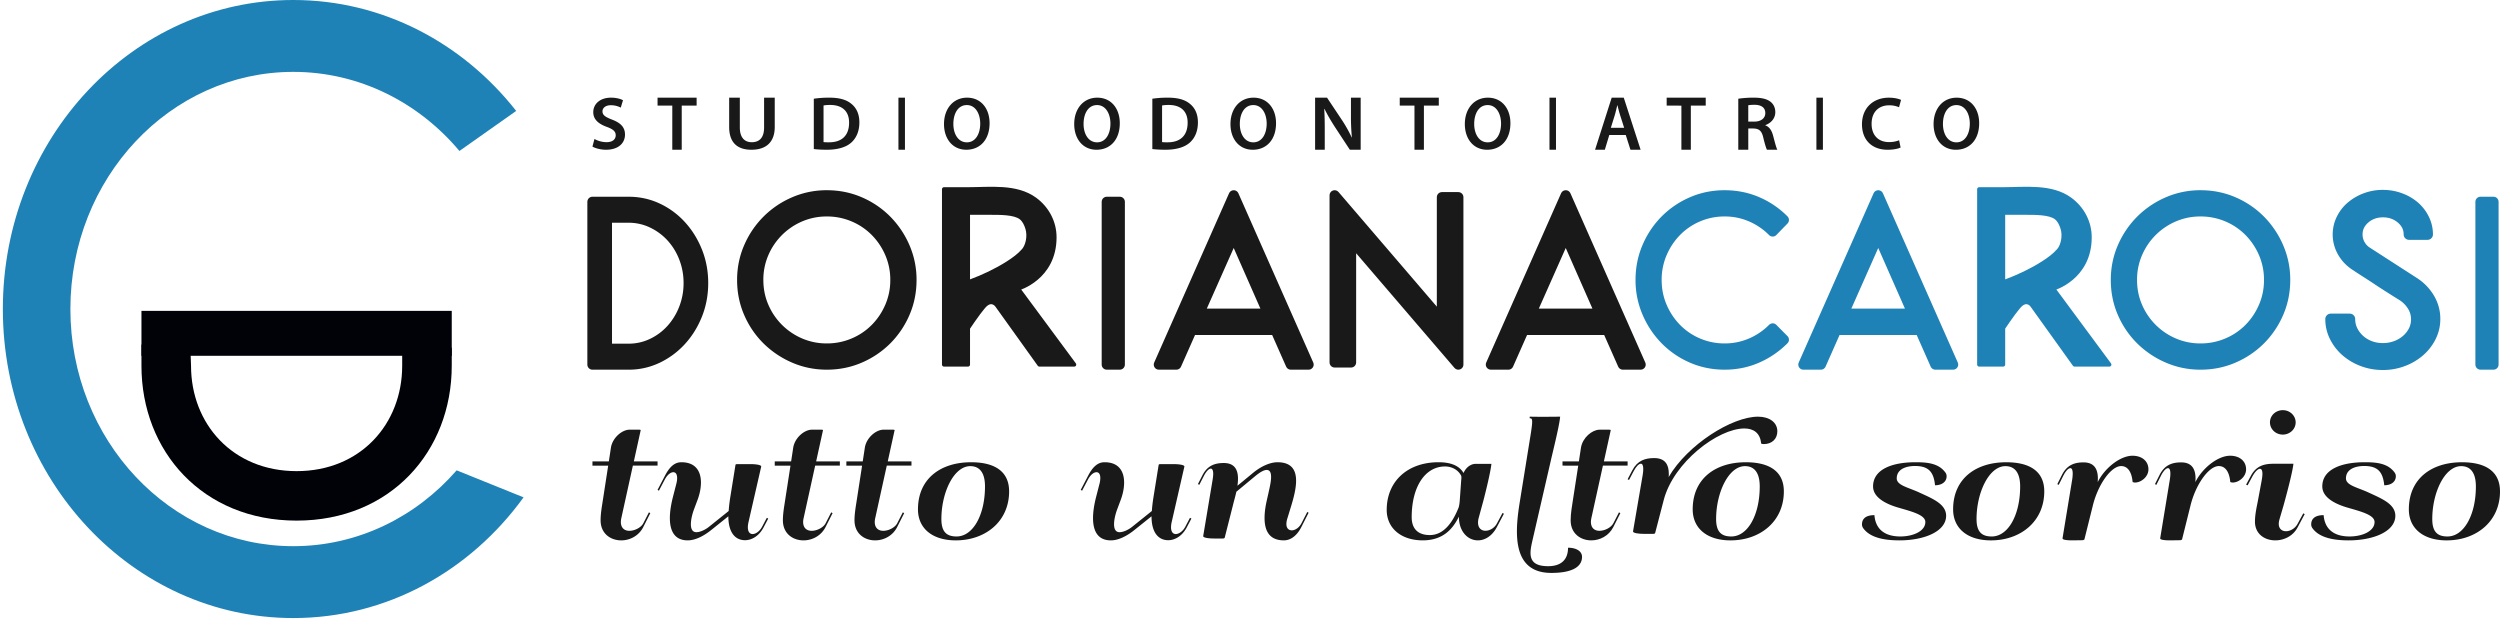
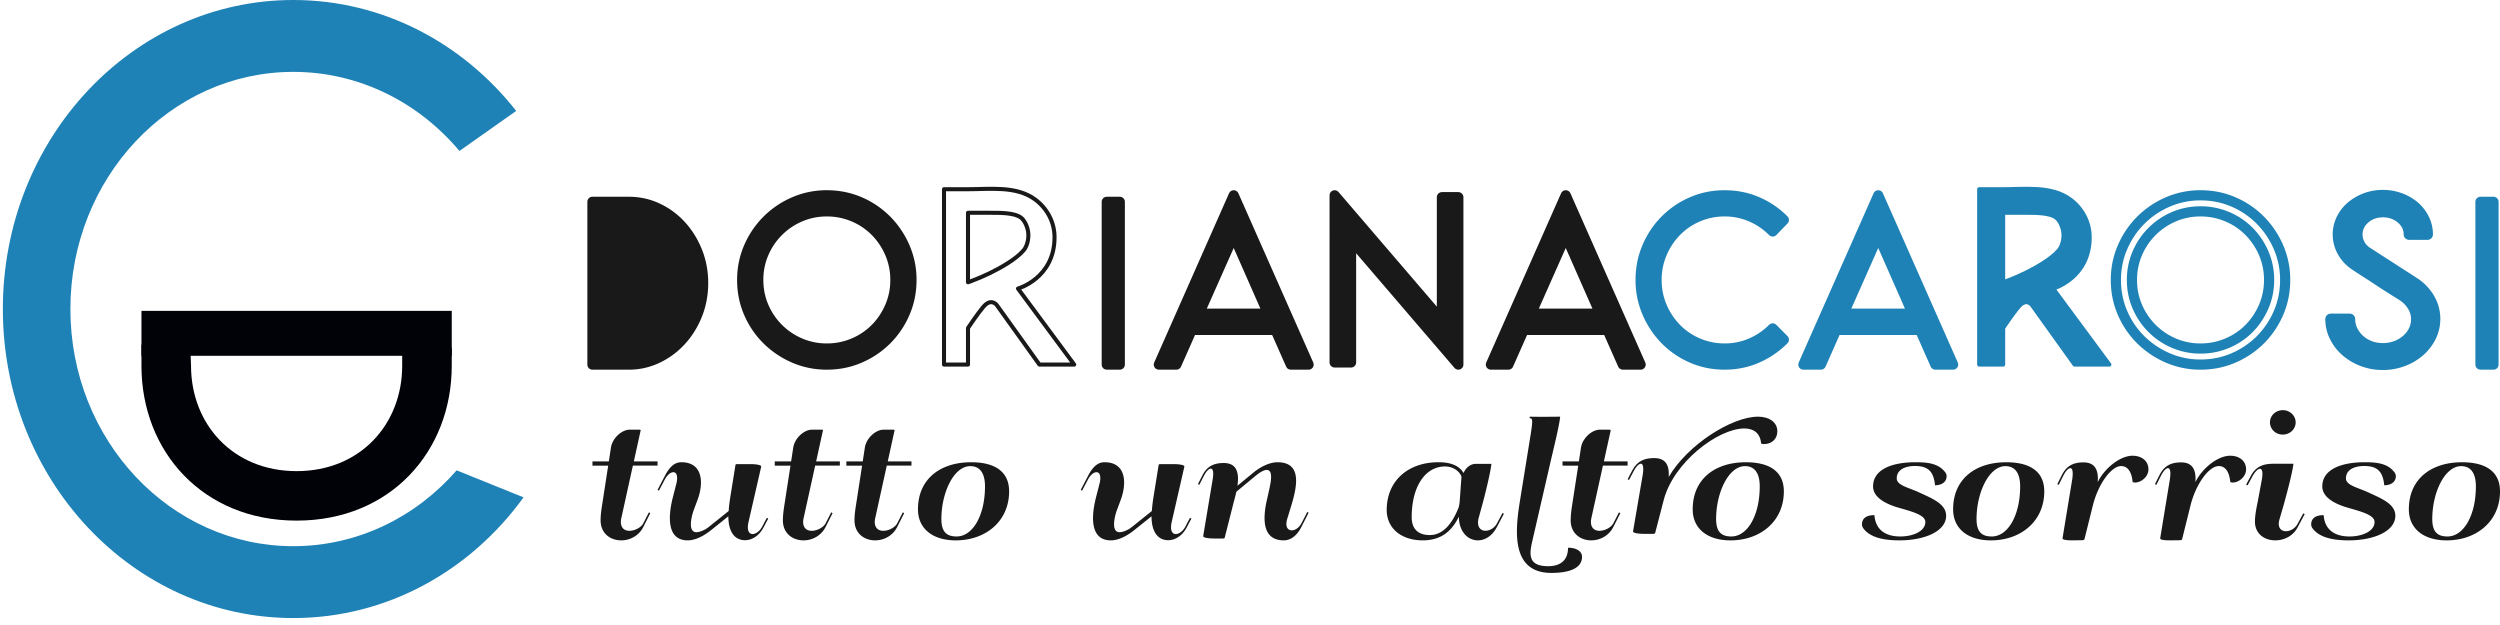
<svg xmlns="http://www.w3.org/2000/svg" viewBox="0 0 360 90">
  <g fill="none" fill-rule="evenodd">
    <path fill="#000207" d="M65.055 50.069h-7.14v2.6c0 8.38-5.998 15.174-15.203 15.174-9.205 0-15.203-6.794-15.203-15.174l-.109-3.056h-7.03v3.056c0 12.315 8.814 22.299 22.342 22.299 13.527 0 22.341-9.984 22.341-22.3l.002-2.6z" />
    <path fill="#1F82B6" d="M65.758 67.73c-5.862 6.716-14.231 10.92-23.525 10.92-17.726 0-32.096-15.29-32.096-34.15s14.37-34.15 32.096-34.15c9.508 0 18.05 4.4 23.926 11.389l8.172-5.766C66.659 6.21 55.129 0 42.233 0 19.135 0 .41 19.923.41 44.5.41 69.076 19.135 89 42.233 89c13.505 0 25.513-6.812 33.16-17.381l-9.635-3.89z" />
    <path fill="#000207" d="M20.37 51.235h44.683v-6.467H20.37z" />
    <g fill="#1A1919">
      <path d="M85.313 67.051v-.606h2.358l.302-1.982c.232-1.445 1.615-2.588 2.684-2.588h1.347c.14 0 .256.023.256.058 0 .012-.012.059-.012.07l-.976 4.442h3.415v.606h-3.554l-1.673 7.602c-.035.187-.058.35-.058.501 0 .922.569 1.283 1.231 1.283.778 0 1.696-.478 2.01-1.096l.801-1.562.198.116-1.022 2.018c-.65 1.27-1.94 1.9-3.16 1.9-1.534 0-2.974-.968-2.974-2.892 0-1.014.209-2.11.325-2.903l.767-4.967h-2.266zm15.623 2.439c0 .853-.207 1.795-.564 2.692l-.449 1.2c-.218.594-.437 1.424-.437 2.098 0 .65.196 1.155.794 1.155.553 0 1.289-.36 1.784-.752l2.865-2.299c.046-.707.138-1.38.218-1.907l.76-4.722c.011-.09.138-.123.242-.123h1.899c.77 0 1.565.112 1.565.336v.023l-1.853 8.098c-.046.246-.07.449-.07.639 0 .673.3.976.68.976.46 0 1.035-.404 1.38-1.066l.668-1.267.207.1-.668 1.269c-.644 1.233-1.691 1.85-2.67 1.85-1.38 0-2.404-1.054-2.404-3.443l-2.451 1.962c-1.266 1.021-2.451 1.504-3.406 1.504-1.933 0-2.566-1.425-2.566-3.208 0-.931.173-1.963.414-2.928l.506-1.974c.093-.336.127-.628.127-.863 0-.584-.23-.842-.553-.842-.38 0-.862.37-1.22 1.044l-.85 1.615-.197-.113 1.07-2.052c.703-1.346 1.44-1.93 2.36-1.93 2.048 0 2.819 1.302 2.819 2.928m10.627-2.439v-.606h2.358l.302-1.982c.232-1.445 1.615-2.588 2.684-2.588h1.347c.14 0 .256.023.256.058 0 .012-.012.059-.012.07l-.976 4.442h3.415v.606h-3.554l-1.673 7.602a2.75 2.75 0 0 0-.058.501c0 .922.569 1.283 1.231 1.283.778 0 1.696-.478 2.01-1.096l.801-1.562.198.116-1.022 2.018c-.65 1.27-1.94 1.9-3.16 1.9-1.534 0-2.974-.968-2.974-2.892 0-1.014.209-2.11.325-2.903l.767-4.967h-2.266zm10.312 0v-.606h2.358l.303-1.982c.232-1.445 1.614-2.588 2.683-2.588h1.347c.14 0 .256.023.256.058 0 .012-.012.059-.012.07l-.975 4.442h3.415v.606h-3.555l-1.673 7.602a2.75 2.75 0 0 0-.058.501c0 .922.57 1.283 1.232 1.283.778 0 1.696-.478 2.01-1.096l.801-1.562.197.116-1.022 2.018c-.65 1.27-1.94 1.9-3.16 1.9-1.533 0-2.974-.968-2.974-2.892 0-1.014.21-2.11.326-2.903l.767-4.967h-2.266zm19.965 2.996c0-1.91-.733-2.923-2.12-2.923-2.369 0-4.161 3.81-4.161 7.61 0 1.797.699 2.517 2.187 2.517 2.357 0 4.093-3.08 4.093-7.204m3.474.708c0 4.36-3.44 7.058-7.68 7.058-3.393 0-5.446-1.742-5.446-4.462 0-4.45 3.293-6.788 7.645-6.788 3.597 0 5.48 1.46 5.48 4.192m16.561-1.265c0 .853-.207 1.795-.564 2.692l-.448 1.2c-.22.594-.437 1.424-.437 2.098 0 .65.195 1.155.793 1.155.553 0 1.289-.36 1.784-.752l2.865-2.299c.046-.707.138-1.38.219-1.907l.76-4.722c.011-.09.138-.123.241-.123h1.899c.77 0 1.565.112 1.565.336v.023l-1.853 8.098a3.457 3.457 0 0 0-.069.639c0 .673.3.976.68.976.46 0 1.035-.404 1.38-1.066l.667-1.267.208.1-.668 1.269c-.644 1.233-1.692 1.85-2.67 1.85-1.38 0-2.405-1.054-2.405-3.443l-2.45 1.962c-1.266 1.021-2.452 1.504-3.407 1.504-1.933 0-2.566-1.425-2.566-3.208 0-.931.173-1.963.414-2.928l.507-1.974a3.3 3.3 0 0 0 .126-.863c0-.584-.23-.842-.552-.842-.38 0-.863.37-1.22 1.044l-.851 1.615-.196-.113 1.07-2.052c.702-1.346 1.438-1.93 2.36-1.93 2.047 0 2.818 1.302 2.818 2.928m16.397-.552c0 .325-.032.66-.077 1.008l2.27-1.87c1.23-1.01 2.517-1.513 3.49-1.513 2.069 0 2.684 1.165 2.684 2.666 0 1.087-.324 2.353-.66 3.474l-.604 1.972a2.81 2.81 0 0 0-.134.773c0 .628.346.92.771.92.481 0 1.063-.36 1.41-1.032l.827-1.614.19.113-1.04 2.05c-.682 1.345-1.621 1.927-2.516 1.927-2.125 0-2.785-1.423-2.785-3.216 0-.761.112-1.58.29-2.397l.27-1.2c.133-.627.38-1.59.38-2.319 0-.571-.146-1.008-.638-1.008-.459 0-1.074.425-1.577.829l-2.785 2.308c-.157.706-.358 1.378-.481 1.894l-1.197 4.717c-.011.079-.156.123-.223.123h-1.354c-.749 0-1.52-.112-1.52-.336 0-.01.022-.145.022-.157l1.33-7.955a5.54 5.54 0 0 0 .09-.852c0-.538-.145-.762-.347-.762-.28 0-.67.404-1.006 1.065l-.649 1.266-.201-.1.648-1.267c.738-1.446 1.846-1.77 3.076-1.77 1.588 0 2.047 1.008 2.047 2.263m29.825-1.768c-2.885 0-4.812 2.922-4.812 7.305 0 1.674.911 2.574 2.616 2.574 2.196 0 3.433-2.203 4.123-3.923.105-.236.163-.81.175-.955l.21-2.944c.012-.113.035-.293.035-.462 0-.123-.012-.236-.059-.303-.49-.922-1.482-1.292-2.288-1.292zm6.668-.372c-.117 1.226-1.051 4.98-1.331 5.935l-.538 1.978a3.04 3.04 0 0 0-.058.528c0 .82.49 1.191 1.074 1.191.596 0 1.285-.382 1.647-1.056l.806-1.506.198.112-1.027 1.945c-.678 1.28-1.729 1.888-2.722 1.888-1.412 0-2.732-1.225-2.732-3.417-.853 1.72-2.23 3.416-5.209 3.416-3.106 0-5.185-1.752-5.185-4.382 0-4.114 2.99-6.868 7.463-6.868 1.845 0 3.013.54 3.597 1.552.537-1.18 1.436-1.316 1.705-1.316h2.312zM224.661 60c-.1 1.272-1.09 5.193-1.313 6.197l-2.728 11.857c-.123.56-.223 1.085-.223 1.552 0 1.155.568 1.925 2.539 1.925 1.86 0 2.861-.933 2.861-2.66 1.214 0 2.016.525 2.016 1.307 0 1.517-1.548 2.322-4.42 2.322-3.931 0-4.956-2.754-4.956-5.999 0-1.423.201-2.94.435-4.364l1.547-9.593c.145-.91.212-1.459.212-1.797 0-.514-.145-.514-.367-.514l.022-.233c.679.011 1.737.023 1.737.023L224.66 60z" />
      <path d="M225 67.051v-.606h2.358l.302-1.982c.233-1.445 1.615-2.588 2.683-2.588h1.348c.14 0 .256.023.256.058 0 .012-.012.059-.012.07l-.976 4.442h3.416v.606h-3.555l-1.673 7.602c-.034.187-.058.35-.058.501 0 .922.57 1.283 1.231 1.283.779 0 1.696-.478 2.01-1.096l.802-1.562.197.116-1.022 2.018c-.65 1.27-1.94 1.9-3.16 1.9-1.533 0-2.974-.968-2.974-2.892 0-1.014.21-2.11.325-2.903l.767-4.967H225zm15.31 1.184c0 .146 0 .304-.024.461C242.989 64.05 249.382 60 253.155 60c1.667 0 2.782.843 2.782 2.103 0 1.103-.782 1.846-1.955 1.846-.126 0-.252-.023-.368-.068-.149-1.53-1.092-2.182-2.426-2.182-3.772 0-10.2 4.849-11.615 10.316l-1.23 4.736c-.012.08-.15.124-.242.124h-1.38c-.77 0-1.564-.113-1.564-.338 0-.01.023-.146.023-.157l1.369-7.987c.057-.35.08-.63.08-.856 0-.54-.138-.765-.345-.765-.288 0-.69.406-1.035 1.07l-.667 1.27-.207-.1.667-1.272c.759-1.451 1.898-1.778 3.162-1.778 1.633 0 2.105 1.013 2.105 2.273" />
      <path d="M253.402 70.047c0-1.91-.733-2.923-2.12-2.923-2.368 0-4.16 3.81-4.16 7.61 0 1.797.699 2.517 2.187 2.517 2.357 0 4.093-3.08 4.093-7.204m3.473.708c0 4.36-3.44 7.058-7.679 7.058-3.394 0-5.446-1.742-5.446-4.462 0-4.45 3.292-6.788 7.645-6.788 3.597 0 5.48 1.46 5.48 4.192m11.463 5.349a.937.937 0 0 1-.213-.585c0-.876.627-1.337 1.787-1.337l.012.079c.189 2 1.538 2.99 3.727 2.99 1.87 0 3.597-.776 3.597-2.08 0-1.056-2.083-1.54-4.023-2.113-1.823-.55-3.503-1.494-3.503-3.012 0-2.382 2.58-3.484 6.13-3.484 1.704 0 3.29.158 4.26 1.45a.891.891 0 0 1 .2.573c0 .776-.662 1.293-1.668 1.293-.201-2.046-1.041-2.776-2.91-2.776-1.326.011-2.604.483-2.604 1.787 0 1.011 1.692 1.303 3.254 2.034 1.893.877 3.858 1.652 3.858 3.35 0 2.258-3.16 3.54-6.71 3.54-1.975 0-4.153-.304-5.194-1.71m22.564-6.056c0-1.91-.733-2.923-2.12-2.923-2.368 0-4.16 3.81-4.16 7.61 0 1.797.699 2.517 2.187 2.517 2.357 0 4.093-3.08 4.093-7.204m3.473.708c0 4.36-3.44 7.058-7.679 7.058-3.394 0-5.446-1.742-5.446-4.462 0-4.45 3.292-6.788 7.645-6.788 3.597 0 5.48 1.46 5.48 4.192m7.718-1.838c0 .185-.01.312-.022.509 1.02-2.057 3.261-3.801 5.005-3.801 1.382 0 2.299.786 2.299 1.964 0 1.097-1.087 1.895-1.914 1.895a.925.925 0 0 1-.362-.07c-.136-1.502-.736-2.3-1.653-2.3-1.45 0-3.33 2.647-4.078 5.685l-1.211 4.864c-.011.08-.238.127-.238.127l-1.472.022c-.759 0-1.438-.068-1.438-.276 0-.024.01-.07.01-.116l1.372-8.34a5.75 5.75 0 0 0 .079-.879c0-.555-.136-.786-.34-.786-.283 0-.68.416-1.02 1.098l-.656 1.305-.204-.104.657-1.305c.747-1.49 1.869-1.826 3.114-1.826 1.608 0 2.072 1.04 2.072 2.334m14.063 0c0 .185-.011.312-.023.509 1.02-2.057 3.262-3.801 5.006-3.801 1.381 0 2.298.786 2.298 1.964 0 1.097-1.087 1.895-1.913 1.895a.925.925 0 0 1-.363-.07c-.136-1.502-.736-2.3-1.653-2.3-1.45 0-3.33 2.647-4.077 5.685l-1.211 4.864c-.012.08-.238.127-.238.127l-1.473.022c-.758 0-1.438-.068-1.438-.276 0-.024.012-.07.012-.116l1.37-8.34c.056-.36.08-.648.08-.879 0-.555-.137-.786-.34-.786-.284 0-.68.416-1.02 1.098l-.657 1.305-.204-.104.657-1.305c.748-1.49 1.87-1.826 3.115-1.826 1.607 0 2.072 1.04 2.072 2.334m12.568-9.854c1.039 0 1.85.805 1.85 1.759 0 .998-.86 1.759-1.85 1.759-1.05 0-1.85-.806-1.85-1.76 0-.998.848-1.758 1.85-1.758zm2.1 16.933c-.656 1.215-1.945 1.817-3.186 1.817-1.515 0-2.924-.909-2.924-2.702 0-1.01.25-2.11.406-2.906l.573-3.086c.06-.352.095-.647.095-.886 0-.51-.143-.726-.358-.726-.286 0-.716.42-1.086 1.1l-.692 1.283-.214-.102.692-1.282c.787-1.465 1.969-1.726 3.281-1.726h2.84c-.118 1.237-1.145 5.017-1.42 5.993l-.584 1.998c-.072.25-.108.465-.108.658 0 .726.478 1.067 1.039 1.067.597 0 1.3-.375 1.67-1.056l.824-1.52.203.113-1.05 1.963zm2.202.108a.937.937 0 0 1-.214-.585c0-.876.627-1.337 1.787-1.337l.012.079c.19 2 1.538 2.99 3.727 2.99 1.87 0 3.597-.776 3.597-2.08 0-1.056-2.082-1.54-4.023-2.113-1.822-.55-3.502-1.494-3.502-3.012 0-2.382 2.58-3.484 6.13-3.484 1.703 0 3.289.158 4.259 1.45a.891.891 0 0 1 .201.573c0 .776-.663 1.293-1.668 1.293-.202-2.046-1.042-2.776-2.911-2.776-1.325.011-2.603.483-2.603 1.787 0 1.011 1.692 1.303 3.254 2.034 1.893.877 3.857 1.652 3.857 3.35 0 2.258-3.16 3.54-6.709 3.54-1.976 0-4.153-.304-5.194-1.71m23.501-6.056c0-1.91-.733-2.923-2.12-2.923-2.368 0-4.16 3.81-4.16 7.61 0 1.797.699 2.517 2.187 2.517 2.357 0 4.093-3.08 4.093-7.204m3.473.708c0 4.36-3.44 7.058-7.679 7.058-3.394 0-5.446-1.742-5.446-4.462 0-4.45 3.292-6.788 7.645-6.788 3.597 0 5.48 1.46 5.48 4.192" />
    </g>
-     <path fill="#1A1919" d="M90.52 50.221a7.8 7.8 0 0 0 3.351-.741 8.72 8.72 0 0 0 2.761-2.032 9.629 9.629 0 0 0 1.858-3.02 9.965 9.965 0 0 0 .677-3.666 9.97 9.97 0 0 0-.677-3.666 9.42 9.42 0 0 0-1.858-3 8.87 8.87 0 0 0-2.76-2.014 7.8 7.8 0 0 0-3.351-.74h-3.125V50.22h3.125zm0-21.158c1.482 0 2.871.303 4.167.911a10.752 10.752 0 0 1 3.403 2.507c.973 1.064 1.742 2.305 2.31 3.723.566 1.418.85 2.938.85 4.558 0 1.621-.284 3.14-.85 4.559-.568 1.418-1.337 2.659-2.31 3.722a11.006 11.006 0 0 1-3.403 2.526 9.52 9.52 0 0 1-4.166.931h-5.209V29.062h5.209z" />
+     <path fill="#1A1919" d="M90.52 50.221h-3.125V50.22h3.125zm0-21.158c1.482 0 2.871.303 4.167.911a10.752 10.752 0 0 1 3.403 2.507c.973 1.064 1.742 2.305 2.31 3.723.566 1.418.85 2.938.85 4.558 0 1.621-.284 3.14-.85 4.559-.568 1.418-1.337 2.659-2.31 3.722a11.006 11.006 0 0 1-3.403 2.526 9.52 9.52 0 0 1-4.166.931h-5.209V29.062h5.209z" />
    <path stroke="#1A1919" stroke-linecap="round" stroke-linejoin="round" stroke-width="1.466" d="M90.52 50.221a7.8 7.8 0 0 0 3.351-.741 8.72 8.72 0 0 0 2.761-2.032 9.629 9.629 0 0 0 1.858-3.02 9.965 9.965 0 0 0 .677-3.666 9.97 9.97 0 0 0-.677-3.666 9.42 9.42 0 0 0-1.858-3 8.87 8.87 0 0 0-2.76-2.014 7.8 7.8 0 0 0-3.351-.74h-3.125V50.22h3.125zm0-21.158c1.482 0 2.871.303 4.167.911a10.752 10.752 0 0 1 3.403 2.507c.973 1.064 1.742 2.305 2.31 3.723.566 1.418.85 2.938.85 4.558 0 1.621-.284 3.14-.85 4.559-.568 1.418-1.337 2.659-2.31 3.722a11.006 11.006 0 0 1-3.403 2.526 9.52 9.52 0 0 1-4.166.931h-5.209V29.062h5.209z" />
    <path fill="#1A1919" d="M119.063 30.439a9.607 9.607 0 0 0-3.838.771 9.973 9.973 0 0 0-3.143 2.122 9.98 9.98 0 0 0-2.122 3.143 9.603 9.603 0 0 0-.77 3.837c0 1.364.256 2.643.77 3.838a9.958 9.958 0 0 0 5.265 5.264 9.593 9.593 0 0 0 3.838.772 9.737 9.737 0 0 0 3.856-.772 9.671 9.671 0 0 0 3.143-2.12c.888-.9 1.588-1.948 2.103-3.144a9.608 9.608 0 0 0 .77-3.837 9.613 9.613 0 0 0-.77-3.838 10.15 10.15 0 0 0-2.103-3.143 9.692 9.692 0 0 0-3.143-2.122 9.75 9.75 0 0 0-3.856-.771m0-2.314c1.697 0 3.284.322 4.763.964a12.211 12.211 0 0 1 3.856 2.623 12.617 12.617 0 0 1 2.604 3.876 11.73 11.73 0 0 1 .964 4.724c0 1.697-.322 3.285-.964 4.764a12.373 12.373 0 0 1-2.604 3.856 12.362 12.362 0 0 1-3.856 2.604c-1.48.643-3.066.964-4.763.964-1.672 0-3.247-.321-4.725-.964a12.587 12.587 0 0 1-3.876-2.604 12.186 12.186 0 0 1-2.623-3.856c-.643-1.479-.964-3.067-.964-4.764 0-1.67.321-3.245.964-4.724a12.424 12.424 0 0 1 2.623-3.876 12.432 12.432 0 0 1 3.876-2.623 11.73 11.73 0 0 1 4.725-.964" />
    <path stroke="#1A1919" stroke-linecap="round" stroke-linejoin="round" stroke-width="1.466" d="M119.063 30.439a9.607 9.607 0 0 0-3.838.771 9.973 9.973 0 0 0-3.143 2.122 9.98 9.98 0 0 0-2.122 3.143 9.603 9.603 0 0 0-.77 3.837c0 1.364.256 2.643.77 3.838a9.958 9.958 0 0 0 5.265 5.264 9.593 9.593 0 0 0 3.838.772 9.737 9.737 0 0 0 3.856-.772 9.671 9.671 0 0 0 3.143-2.12c.888-.9 1.588-1.948 2.103-3.144a9.608 9.608 0 0 0 .77-3.837 9.613 9.613 0 0 0-.77-3.838 10.15 10.15 0 0 0-2.103-3.143 9.692 9.692 0 0 0-3.143-2.122 9.75 9.75 0 0 0-3.856-.771zm0-2.314c1.697 0 3.284.322 4.763.964a12.211 12.211 0 0 1 3.856 2.623 12.617 12.617 0 0 1 2.604 3.876 11.73 11.73 0 0 1 .964 4.724c0 1.697-.322 3.285-.964 4.764a12.373 12.373 0 0 1-2.604 3.856 12.362 12.362 0 0 1-3.856 2.604c-1.48.643-3.066.964-4.763.964-1.672 0-3.247-.321-4.725-.964a12.587 12.587 0 0 1-3.876-2.604 12.186 12.186 0 0 1-2.623-3.856c-.643-1.479-.964-3.067-.964-4.764 0-1.67.321-3.245.964-4.724a12.424 12.424 0 0 1 2.623-3.876 12.432 12.432 0 0 1 3.876-2.623 11.73 11.73 0 0 1 4.725-.964z" />
    <path fill="#1A1919" d="M159.375 52.5h1.875V29.062h-1.875z" />
    <path stroke="#1A1919" stroke-linecap="round" stroke-linejoin="round" stroke-width="1.466" d="M159.375 52.5h1.875V29.062h-1.875z" />
    <path fill="#1F82B6" d="M357.188 52.5h1.875V29.062h-1.875z" />
    <path stroke="#1F82B6" stroke-linecap="round" stroke-linejoin="round" stroke-width="1.466" d="M357.188 52.5h1.875V29.062h-1.875z" />
    <path fill="#1A1919" d="m182.62 45.168-4.964-11.271-5.002 11.27h9.966zm5.817 7.332h-2.56l-2.21-4.992h-12.06l-2.211 4.992h-2.521l10.781-24.375L188.437 52.5z" />
    <path stroke="#1A1919" stroke-linecap="round" stroke-linejoin="round" stroke-width="1.466" d="m182.62 45.168-4.964-11.271-5.002 11.27h9.966zm5.817 7.332h-2.56l-2.21-4.992h-12.06l-2.211 4.992h-2.521l10.781-24.375L188.437 52.5z" />
    <path fill="#1A1919" d="m192.188 28.125 15.448 18.011V28.395H210V52.5l-15.448-18.011v17.703h-2.364z" />
    <path stroke="#1A1919" stroke-linecap="round" stroke-linejoin="round" stroke-width="1.466" d="m192.188 28.125 15.448 18.011V28.395H210V52.5l-15.448-18.011v17.703h-2.364z" />
    <path fill="#1A1919" d="m230.433 45.168-4.964-11.271-5.003 11.27h9.967zm5.817 7.332h-2.56l-2.21-4.992h-12.061l-2.21 4.992h-2.522l10.782-24.375L236.25 52.5z" />
    <path stroke="#1A1919" stroke-linecap="round" stroke-linejoin="round" stroke-width="1.466" d="m230.433 45.168-4.964-11.271-5.003 11.27h9.967zm5.817 7.332h-2.56l-2.21-4.992h-12.061l-2.21 4.992h-2.522l10.782-24.375L236.25 52.5z" />
    <path fill="#1F82B6" d="M248.342 28.125c1.684 0 3.252.315 4.707.945a12.148 12.148 0 0 1 3.826 2.603l-1.607 1.659a9.903 9.903 0 0 0-3.119-2.122 9.47 9.47 0 0 0-3.807-.771 9.603 9.603 0 0 0-3.827.771 9.611 9.611 0 0 0-3.118 2.122c-.88.9-1.576 1.947-2.086 3.143a9.672 9.672 0 0 0-.765 3.837c0 1.364.255 2.643.765 3.838a10.14 10.14 0 0 0 2.086 3.143 9.59 9.59 0 0 0 3.118 2.121 9.589 9.589 0 0 0 3.827.772 9.456 9.456 0 0 0 3.807-.772 9.88 9.88 0 0 0 3.119-2.12l1.607 1.62a12.395 12.395 0 0 1-3.826 2.622c-1.455.643-3.023.964-4.707.964-1.684 0-3.26-.321-4.726-.964a12.089 12.089 0 0 1-3.827-2.623 12.589 12.589 0 0 1-2.582-3.876 11.79 11.79 0 0 1-.957-4.724c0-1.698.319-3.285.957-4.764a12.367 12.367 0 0 1 2.582-3.856 12.265 12.265 0 0 1 3.827-2.604c1.467-.642 3.042-.964 4.726-.964" />
    <path stroke="#1F82B6" stroke-linecap="round" stroke-linejoin="round" stroke-width="1.466" d="M248.342 28.125c1.684 0 3.252.315 4.707.945a12.148 12.148 0 0 1 3.826 2.603l-1.607 1.659a9.903 9.903 0 0 0-3.119-2.122 9.47 9.47 0 0 0-3.807-.771 9.603 9.603 0 0 0-3.827.771 9.611 9.611 0 0 0-3.118 2.122c-.88.9-1.576 1.947-2.086 3.143a9.672 9.672 0 0 0-.765 3.837c0 1.364.255 2.643.765 3.838a10.14 10.14 0 0 0 2.086 3.143 9.59 9.59 0 0 0 3.118 2.121 9.589 9.589 0 0 0 3.827.772 9.456 9.456 0 0 0 3.807-.772 9.88 9.88 0 0 0 3.119-2.12l1.607 1.62a12.395 12.395 0 0 1-3.826 2.622c-1.455.643-3.023.964-4.707.964-1.684 0-3.26-.321-4.726-.964a12.089 12.089 0 0 1-3.827-2.623 12.589 12.589 0 0 1-2.582-3.876 11.79 11.79 0 0 1-.957-4.724c0-1.698.319-3.285.957-4.764a12.367 12.367 0 0 1 2.582-3.856 12.265 12.265 0 0 1 3.827-2.604c1.467-.642 3.042-.964 4.726-.964z" />
    <path fill="#1F82B6" d="m275.433 45.168-4.964-11.271-5.003 11.27h9.967zm5.817 7.332h-2.56l-2.21-4.992h-12.061l-2.21 4.992h-2.522l10.782-24.375L281.25 52.5z" />
    <path stroke="#1F82B6" stroke-linecap="round" stroke-linejoin="round" stroke-width="1.466" d="m275.433 45.168-4.964-11.271-5.003 11.27h9.967zm5.817 7.332h-2.56l-2.21-4.992h-12.061l-2.21 4.992h-2.522l10.782-24.375L281.25 52.5z" />
-     <path fill="#1F82B6" d="M316.875 30.439a9.608 9.608 0 0 0-3.837.771 9.979 9.979 0 0 0-3.144 2.122c-.9.9-1.607 1.947-2.121 3.143a9.608 9.608 0 0 0-.772 3.837c0 1.364.257 2.643.772 3.838a9.956 9.956 0 0 0 5.265 5.264 9.594 9.594 0 0 0 3.837.772 9.735 9.735 0 0 0 3.857-.772 9.675 9.675 0 0 0 3.143-2.12c.887-.9 1.587-1.948 2.102-3.144a9.612 9.612 0 0 0 .771-3.837 9.617 9.617 0 0 0-.77-3.838 10.159 10.159 0 0 0-2.103-3.143 9.697 9.697 0 0 0-3.143-2.122 9.749 9.749 0 0 0-3.857-.771m0-2.314c1.697 0 3.285.322 4.763.964a12.218 12.218 0 0 1 3.857 2.623 12.613 12.613 0 0 1 2.604 3.876 11.73 11.73 0 0 1 .964 4.724c0 1.697-.322 3.285-.964 4.764a12.368 12.368 0 0 1-2.604 3.856 12.368 12.368 0 0 1-3.857 2.604c-1.478.643-3.066.964-4.763.964a11.71 11.71 0 0 1-4.724-.964 12.582 12.582 0 0 1-3.877-2.604 12.186 12.186 0 0 1-2.622-3.856c-.643-1.479-.964-3.067-.964-4.764 0-1.67.32-3.245.964-4.724a12.424 12.424 0 0 1 2.622-3.876 12.427 12.427 0 0 1 3.877-2.623 11.726 11.726 0 0 1 4.724-.964" />
    <path stroke="#1F82B6" stroke-linecap="round" stroke-linejoin="round" stroke-width="1.466" d="M316.875 30.439a9.608 9.608 0 0 0-3.837.771 9.979 9.979 0 0 0-3.144 2.122c-.9.9-1.607 1.947-2.121 3.143a9.608 9.608 0 0 0-.772 3.837c0 1.364.257 2.643.772 3.838a9.956 9.956 0 0 0 5.265 5.264 9.594 9.594 0 0 0 3.837.772 9.735 9.735 0 0 0 3.857-.772 9.675 9.675 0 0 0 3.143-2.12c.887-.9 1.587-1.948 2.102-3.144a9.612 9.612 0 0 0 .771-3.837 9.617 9.617 0 0 0-.77-3.838 10.159 10.159 0 0 0-2.103-3.143 9.697 9.697 0 0 0-3.143-2.122 9.749 9.749 0 0 0-3.857-.771zm0-2.314c1.697 0 3.285.322 4.763.964a12.218 12.218 0 0 1 3.857 2.623 12.613 12.613 0 0 1 2.604 3.876 11.73 11.73 0 0 1 .964 4.724c0 1.697-.322 3.285-.964 4.764a12.368 12.368 0 0 1-2.604 3.856 12.368 12.368 0 0 1-3.857 2.604c-1.478.643-3.066.964-4.763.964a11.71 11.71 0 0 1-4.724-.964 12.582 12.582 0 0 1-3.877-2.604 12.186 12.186 0 0 1-2.622-3.856c-.643-1.479-.964-3.067-.964-4.764 0-1.67.32-3.245.964-4.724a12.424 12.424 0 0 1 2.622-3.876 12.427 12.427 0 0 1 3.877-2.623 11.726 11.726 0 0 1 4.724-.964z" />
    <path fill="#1F82B6" d="M343.125 28.125c.882 0 1.72.148 2.513.444a6.563 6.563 0 0 1 2.05 1.195 5.633 5.633 0 0 1 1.368 1.794c.338.694.507 1.427.507 2.198h-2.655c0-.9-.369-1.664-1.106-2.295-.737-.63-1.622-.944-2.655-.944-1.033 0-1.91.315-2.633.944-.723.63-1.084 1.395-1.084 2.295 0 .54.132 1.041.396 1.504.265.463.633.836 1.103 1.119l6.699 4.32a6.83 6.83 0 0 1 2.181 2.256 5.73 5.73 0 0 1 .816 2.989c0 .9-.199 1.748-.596 2.545a6.73 6.73 0 0 1-1.61 2.082 7.776 7.776 0 0 1-2.383 1.408 8.106 8.106 0 0 1-2.911.521c-1.03 0-2-.173-2.912-.52a7.773 7.773 0 0 1-2.382-1.409 6.718 6.718 0 0 1-1.61-2.082 5.63 5.63 0 0 1-.596-2.545h2.743c0 .597.125 1.148.377 1.654.25.506.59.953 1.017 1.342.427.39.93.695 1.505.915.575.22 1.201.33 1.88.33.649 0 1.268-.108 1.859-.327a4.941 4.941 0 0 0 1.548-.908c.443-.386.789-.83 1.04-1.333.25-.502.376-1.05.376-1.642a3.59 3.59 0 0 0-.553-1.932 4.738 4.738 0 0 0-1.438-1.468 180.383 180.383 0 0 1-3.053-1.932c-.767-.515-1.505-.998-2.213-1.449-.707-.45-1.15-.74-1.327-.869-.856-.515-1.52-1.179-1.991-1.99a5.032 5.032 0 0 1-.201-4.771 5.516 5.516 0 0 1 1.389-1.797 6.913 6.913 0 0 1 2.05-1.197 6.943 6.943 0 0 1 2.492-.445" />
    <path stroke="#1F82B6" stroke-linecap="round" stroke-linejoin="round" stroke-width="1.562" d="M343.125 28.125c.882 0 1.72.148 2.513.444a6.563 6.563 0 0 1 2.05 1.195 5.633 5.633 0 0 1 1.368 1.794c.338.694.507 1.427.507 2.198h-2.655c0-.9-.369-1.664-1.106-2.295-.737-.63-1.622-.944-2.655-.944-1.033 0-1.91.315-2.633.944-.723.63-1.084 1.395-1.084 2.295 0 .54.132 1.041.396 1.504.265.463.633.836 1.103 1.119l6.699 4.32a6.83 6.83 0 0 1 2.181 2.256 5.73 5.73 0 0 1 .816 2.989c0 .9-.199 1.748-.596 2.545a6.73 6.73 0 0 1-1.61 2.082 7.776 7.776 0 0 1-2.383 1.408 8.106 8.106 0 0 1-2.911.521c-1.03 0-2-.173-2.912-.52a7.773 7.773 0 0 1-2.382-1.409 6.718 6.718 0 0 1-1.61-2.082 5.63 5.63 0 0 1-.596-2.545h2.743c0 .597.125 1.148.377 1.654.25.506.59.953 1.017 1.342.427.39.93.695 1.505.915.575.22 1.201.33 1.88.33.649 0 1.268-.108 1.859-.327a4.941 4.941 0 0 0 1.548-.908c.443-.386.789-.83 1.04-1.333.25-.502.376-1.05.376-1.642a3.59 3.59 0 0 0-.553-1.932 4.738 4.738 0 0 0-1.438-1.468 180.383 180.383 0 0 1-3.053-1.932c-.767-.515-1.505-.998-2.213-1.449-.707-.45-1.15-.74-1.327-.869-.856-.515-1.52-1.179-1.991-1.99a5.032 5.032 0 0 1-.201-4.771 5.516 5.516 0 0 1 1.389-1.797 6.913 6.913 0 0 1 2.05-1.197 6.943 6.943 0 0 1 2.492-.445z" />
    <path fill="#1F82B6" d="M288.455 40.65V30.642h3.176c1.419 0 3.51-.022 4.441.691.481.368.748.953.928 1.525.36 1.15.024 2.54-.527 3.179-.638.74-1.457 1.33-2.28 1.853-1.683 1.071-3.527 1.94-5.4 2.637-.113.042-.225.083-.338.123zm7.197.903s5.264-1.477 5.264-7.385c0-2.17-1.058-4.173-2.826-5.465-2.699-1.971-6.48-1.454-9.635-1.454H285V52.5h3.455v-5.266c1.01-1.497 2.1-3.029 2.57-3.409.984-.795 1.62.17 1.62.17l6.093 8.505h5.012l-8.098-10.947z" />
    <path stroke="#1F82B6" stroke-linecap="round" stroke-linejoin="round" stroke-width=".584" d="M288.455 40.65V30.642h3.176c1.419 0 3.51-.022 4.441.691.481.368.748.953.928 1.525.36 1.15.024 2.54-.527 3.179-.638.74-1.457 1.33-2.28 1.853-1.683 1.071-3.527 1.94-5.4 2.637-.113.042-.225.083-.338.123zm7.197.903s5.264-1.477 5.264-7.385c0-2.17-1.058-4.173-2.826-5.465-2.699-1.971-6.48-1.454-9.635-1.454H285V52.5h3.455v-5.266c1.01-1.497 2.1-3.029 2.57-3.409.984-.795 1.62.17 1.62.17l6.093 8.505h5.012l-8.098-10.947z" />
-     <path fill="#1A1919" d="M139.392 40.65V30.642h3.176c1.42 0 3.51-.022 4.442.691.48.368.747.953.927 1.525.361 1.15.025 2.54-.526 3.179-.638.74-1.458 1.33-2.28 1.853-1.684 1.071-3.528 1.94-5.401 2.637-.112.042-.225.083-.338.123zm7.198.903s5.264-1.477 5.264-7.385c0-2.17-1.059-4.173-2.827-5.465-2.698-1.971-6.48-1.454-9.635-1.454h-3.455V52.5h3.455v-5.266c1.011-1.497 2.1-3.029 2.57-3.409.984-.795 1.62.17 1.62.17l6.093 8.505h5.012l-8.097-10.947z" />
    <path stroke="#1A1919" stroke-linecap="round" stroke-linejoin="round" stroke-width=".584" d="M139.392 40.65V30.642h3.176c1.42 0 3.51-.022 4.442.691.48.368.747.953.927 1.525.361 1.15.025 2.54-.526 3.179-.638.74-1.458 1.33-2.28 1.853-1.684 1.071-3.528 1.94-5.401 2.637-.112.042-.225.083-.338.123zm7.198.903s5.264-1.477 5.264-7.385c0-2.17-1.059-4.173-2.827-5.465-2.698-1.971-6.48-1.454-9.635-1.454h-3.455V52.5h3.455v-5.266c1.011-1.497 2.1-3.029 2.57-3.409.984-.795 1.62.17 1.62.17l6.093 8.505h5.012l-8.097-10.947z" />
-     <path fill="#1A1919" d="M85.601 20.009c.429.248 1.07.464 1.745.464.845 0 1.316-.4 1.316-.993 0-.55-.364-.874-1.284-1.209-1.188-.431-1.948-1.068-1.948-2.115 0-1.187.985-2.093 2.547-2.093.782 0 1.36.172 1.734.367l-.321 1.068a3.032 3.032 0 0 0-1.434-.345c-.835 0-1.199.453-1.199.874 0 .56.417.82 1.38 1.197C89.39 17.7 90 18.336 90 19.383c0 1.165-.878 2.18-2.74 2.18-.76 0-1.552-.216-1.948-.454l.29-1.1zm11.209-4.8h-2.123v-1.146h5.626v1.146h-2.144v6.354h-1.36zm9.725-1.146v4.302c0 1.446.686 2.114 1.721 2.114 1.11 0 1.772-.668 1.772-2.114v-4.302h1.534v4.215c0 2.277-1.334 3.285-3.356 3.285-1.946 0-3.206-.953-3.206-3.274v-4.227h1.535zm12.054 6.395c.194.033.49.033.775.033 1.823.011 2.905-.951 2.905-2.82.011-1.63-.969-2.559-2.723-2.559-.444 0-.763.033-.957.077v5.27zm-1.401-6.242a14.724 14.724 0 0 1 2.233-.153c1.435 0 2.426.284 3.133.852.74.58 1.196 1.454 1.196 2.712 0 1.312-.467 2.296-1.196 2.93-.763.667-1.983 1.006-3.475 1.006-.82 0-1.436-.044-1.891-.099v-7.248zm12.187 7.347h.938v-7.5h-.938zm7.91-3.718c0 1.476.716 2.65 1.94 2.65 1.233 0 1.927-1.185 1.927-2.704 0-1.369-.653-2.662-1.928-2.662-1.265 0-1.939 1.218-1.939 2.716m5.215-.108c0 2.435-1.42 3.826-3.349 3.826-1.97 0-3.214-1.563-3.214-3.697 0-2.23 1.348-3.803 3.318-3.803 2.042 0 3.245 1.605 3.245 3.674m13.535.108c0 1.476.716 2.65 1.94 2.65 1.233 0 1.927-1.185 1.927-2.704 0-1.369-.653-2.662-1.928-2.662-1.265 0-1.939 1.218-1.939 2.716m5.215-.108c0 2.435-1.42 3.826-3.349 3.826-1.97 0-3.214-1.563-3.214-3.697 0-2.23 1.348-3.803 3.318-3.803 2.042 0 3.245 1.605 3.245 3.674m6.089 2.721c.194.033.49.033.775.033 1.823.011 2.905-.951 2.905-2.82.011-1.63-.969-2.559-2.723-2.559-.444 0-.763.033-.957.077v5.27zm-1.401-6.242a14.724 14.724 0 0 1 2.233-.153c1.435 0 2.426.284 3.133.852.74.58 1.196 1.454 1.196 2.712 0 1.312-.467 2.296-1.196 2.93-.763.667-1.983 1.006-3.475 1.006-.82 0-1.436-.044-1.892-.099v-7.248zm12.597 3.629c0 1.476.716 2.65 1.94 2.65 1.233 0 1.927-1.185 1.927-2.704 0-1.369-.653-2.662-1.928-2.662-1.265 0-1.939 1.218-1.939 2.716m5.215-.108c0 2.435-1.42 3.826-3.349 3.826-1.97 0-3.214-1.563-3.214-3.697 0-2.23 1.348-3.803 3.318-3.803 2.042 0 3.245 1.605 3.245 3.674m5.625 3.826v-7.5h1.72l2.139 3.215a19.962 19.962 0 0 1 1.413 2.515h.025a31.053 31.053 0 0 1-.135-3.115v-2.616h1.4v7.5h-1.56l-2.163-3.293c-.529-.824-1.082-1.747-1.487-2.593l-.037.011c.061.968.074 1.959.074 3.194v2.681h-1.389zm14.309-6.354h-2.121v-1.146h5.625v1.146h-2.144v6.354h-1.36zm8.601 2.636c0 1.476.716 2.65 1.94 2.65 1.233 0 1.927-1.185 1.927-2.704 0-1.369-.653-2.662-1.928-2.662-1.265 0-1.939 1.218-1.939 2.716m5.215-.108c0 2.435-1.42 3.826-3.349 3.826-1.97 0-3.214-1.563-3.214-3.697 0-2.23 1.348-3.803 3.318-3.803 2.042 0 3.245 1.605 3.245 3.674m5.625 3.826h.938v-7.5h-.938zm10.753-3.161-.588-1.847c-.144-.456-.266-.968-.377-1.402h-.022c-.11.434-.222.957-.354 1.402l-.577 1.847h1.918zm-2.14 1.035-.643 2.125h-1.407l2.394-7.5h1.74l2.428 7.5h-1.463l-.677-2.125h-2.372zm10.384-4.228H240v-1.146h5.625v1.146h-2.144v6.354h-1.36zm9.629 2.3h.861c.979 0 1.592-.486 1.592-1.226 0-.818-.613-1.193-1.556-1.193-.46 0-.755.033-.897.066v2.353zm-1.439-3.292a14.685 14.685 0 0 1 2.194-.155c1.144 0 1.922.177 2.453.597.436.342.684.861.684 1.491 0 .961-.696 1.613-1.439 1.867v.033c.566.199.908.718 1.109 1.436.247.928.46 1.79.625 2.076h-1.498c-.118-.22-.307-.828-.53-1.756-.225-.972-.602-1.281-1.428-1.303h-.73v3.06h-1.44v-7.346zm11.251 7.346h.937v-7.5h-.938zm12.123-.324c-.312.162-.999.323-1.868.323-2.298 0-3.693-1.445-3.693-3.658 0-2.396 1.653-3.841 3.865-3.841.87 0 1.492.183 1.76.323l-.29 1.058a3.5 3.5 0 0 0-1.417-.28c-1.47 0-2.533.927-2.533 2.676 0 1.597.934 2.622 2.523 2.622.536 0 1.094-.108 1.438-.27l.215 1.047zm6.099-3.394c0 1.476.716 2.65 1.94 2.65 1.233 0 1.927-1.185 1.927-2.704 0-1.369-.653-2.662-1.928-2.662-1.265 0-1.939 1.218-1.939 2.716m5.215-.108c0 2.435-1.42 3.826-3.349 3.826-1.97 0-3.214-1.563-3.214-3.697 0-2.23 1.348-3.803 3.318-3.803 2.042 0 3.245 1.605 3.245 3.674" />
  </g>
</svg>